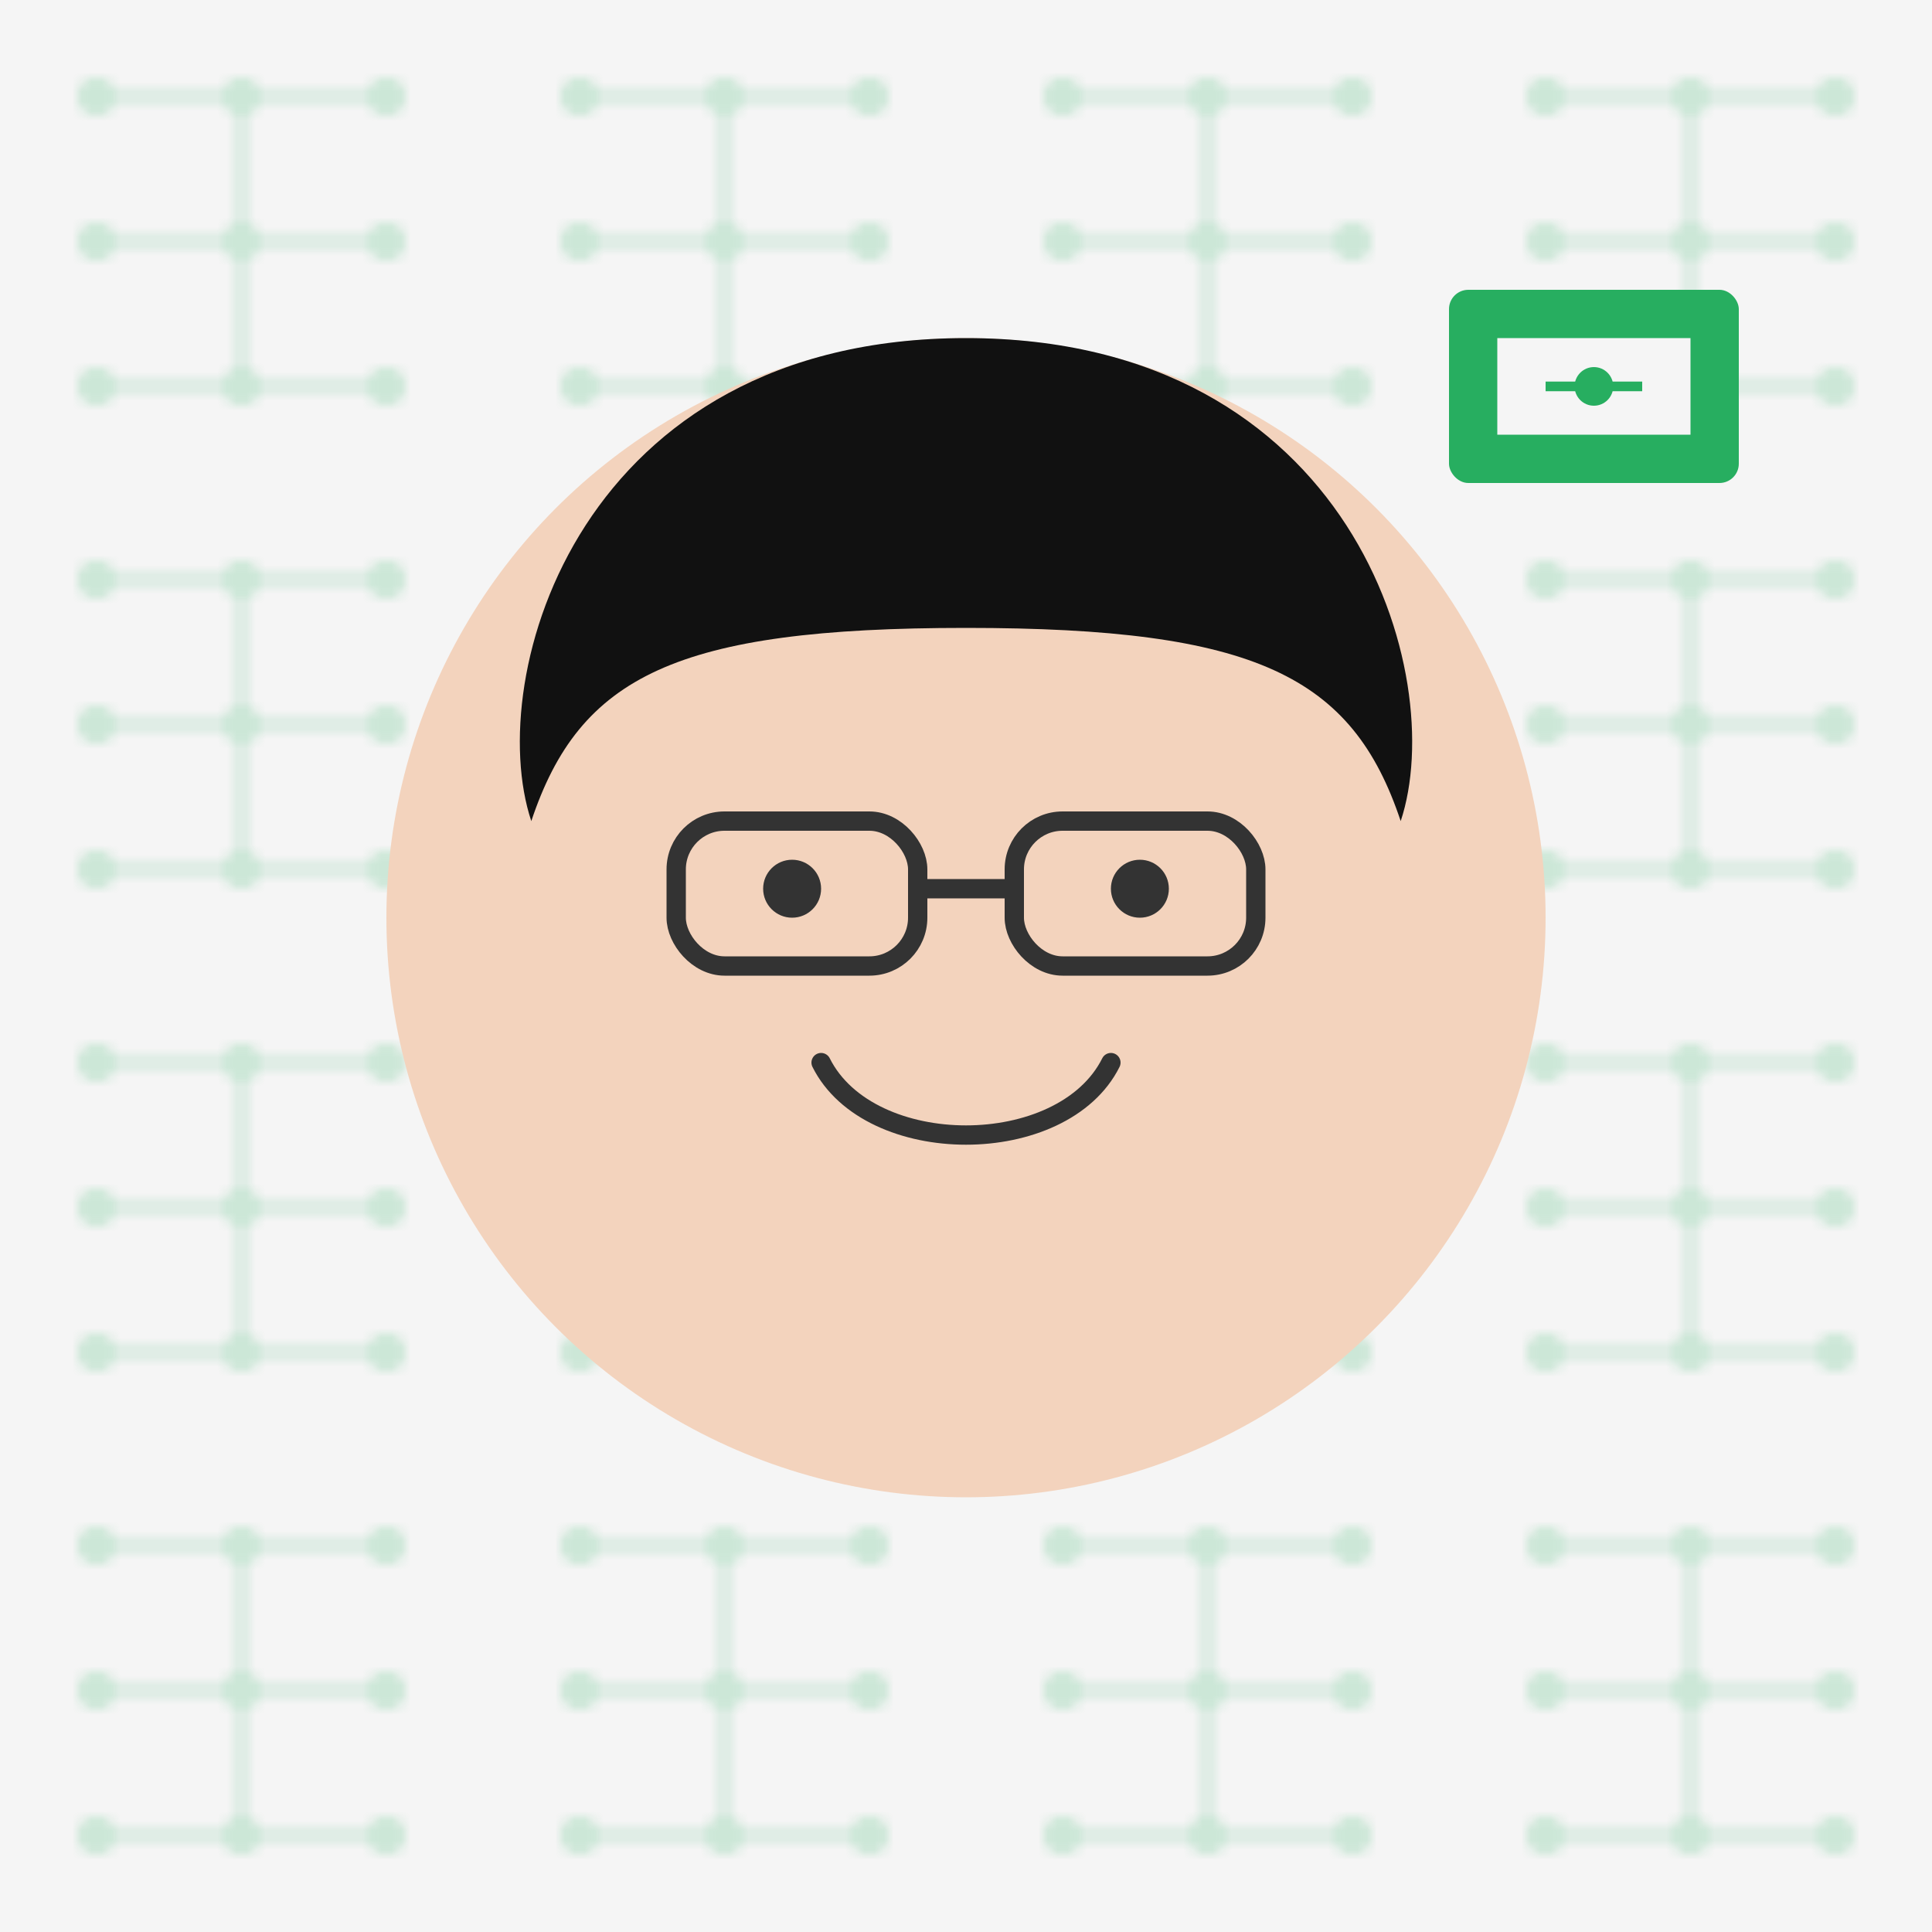
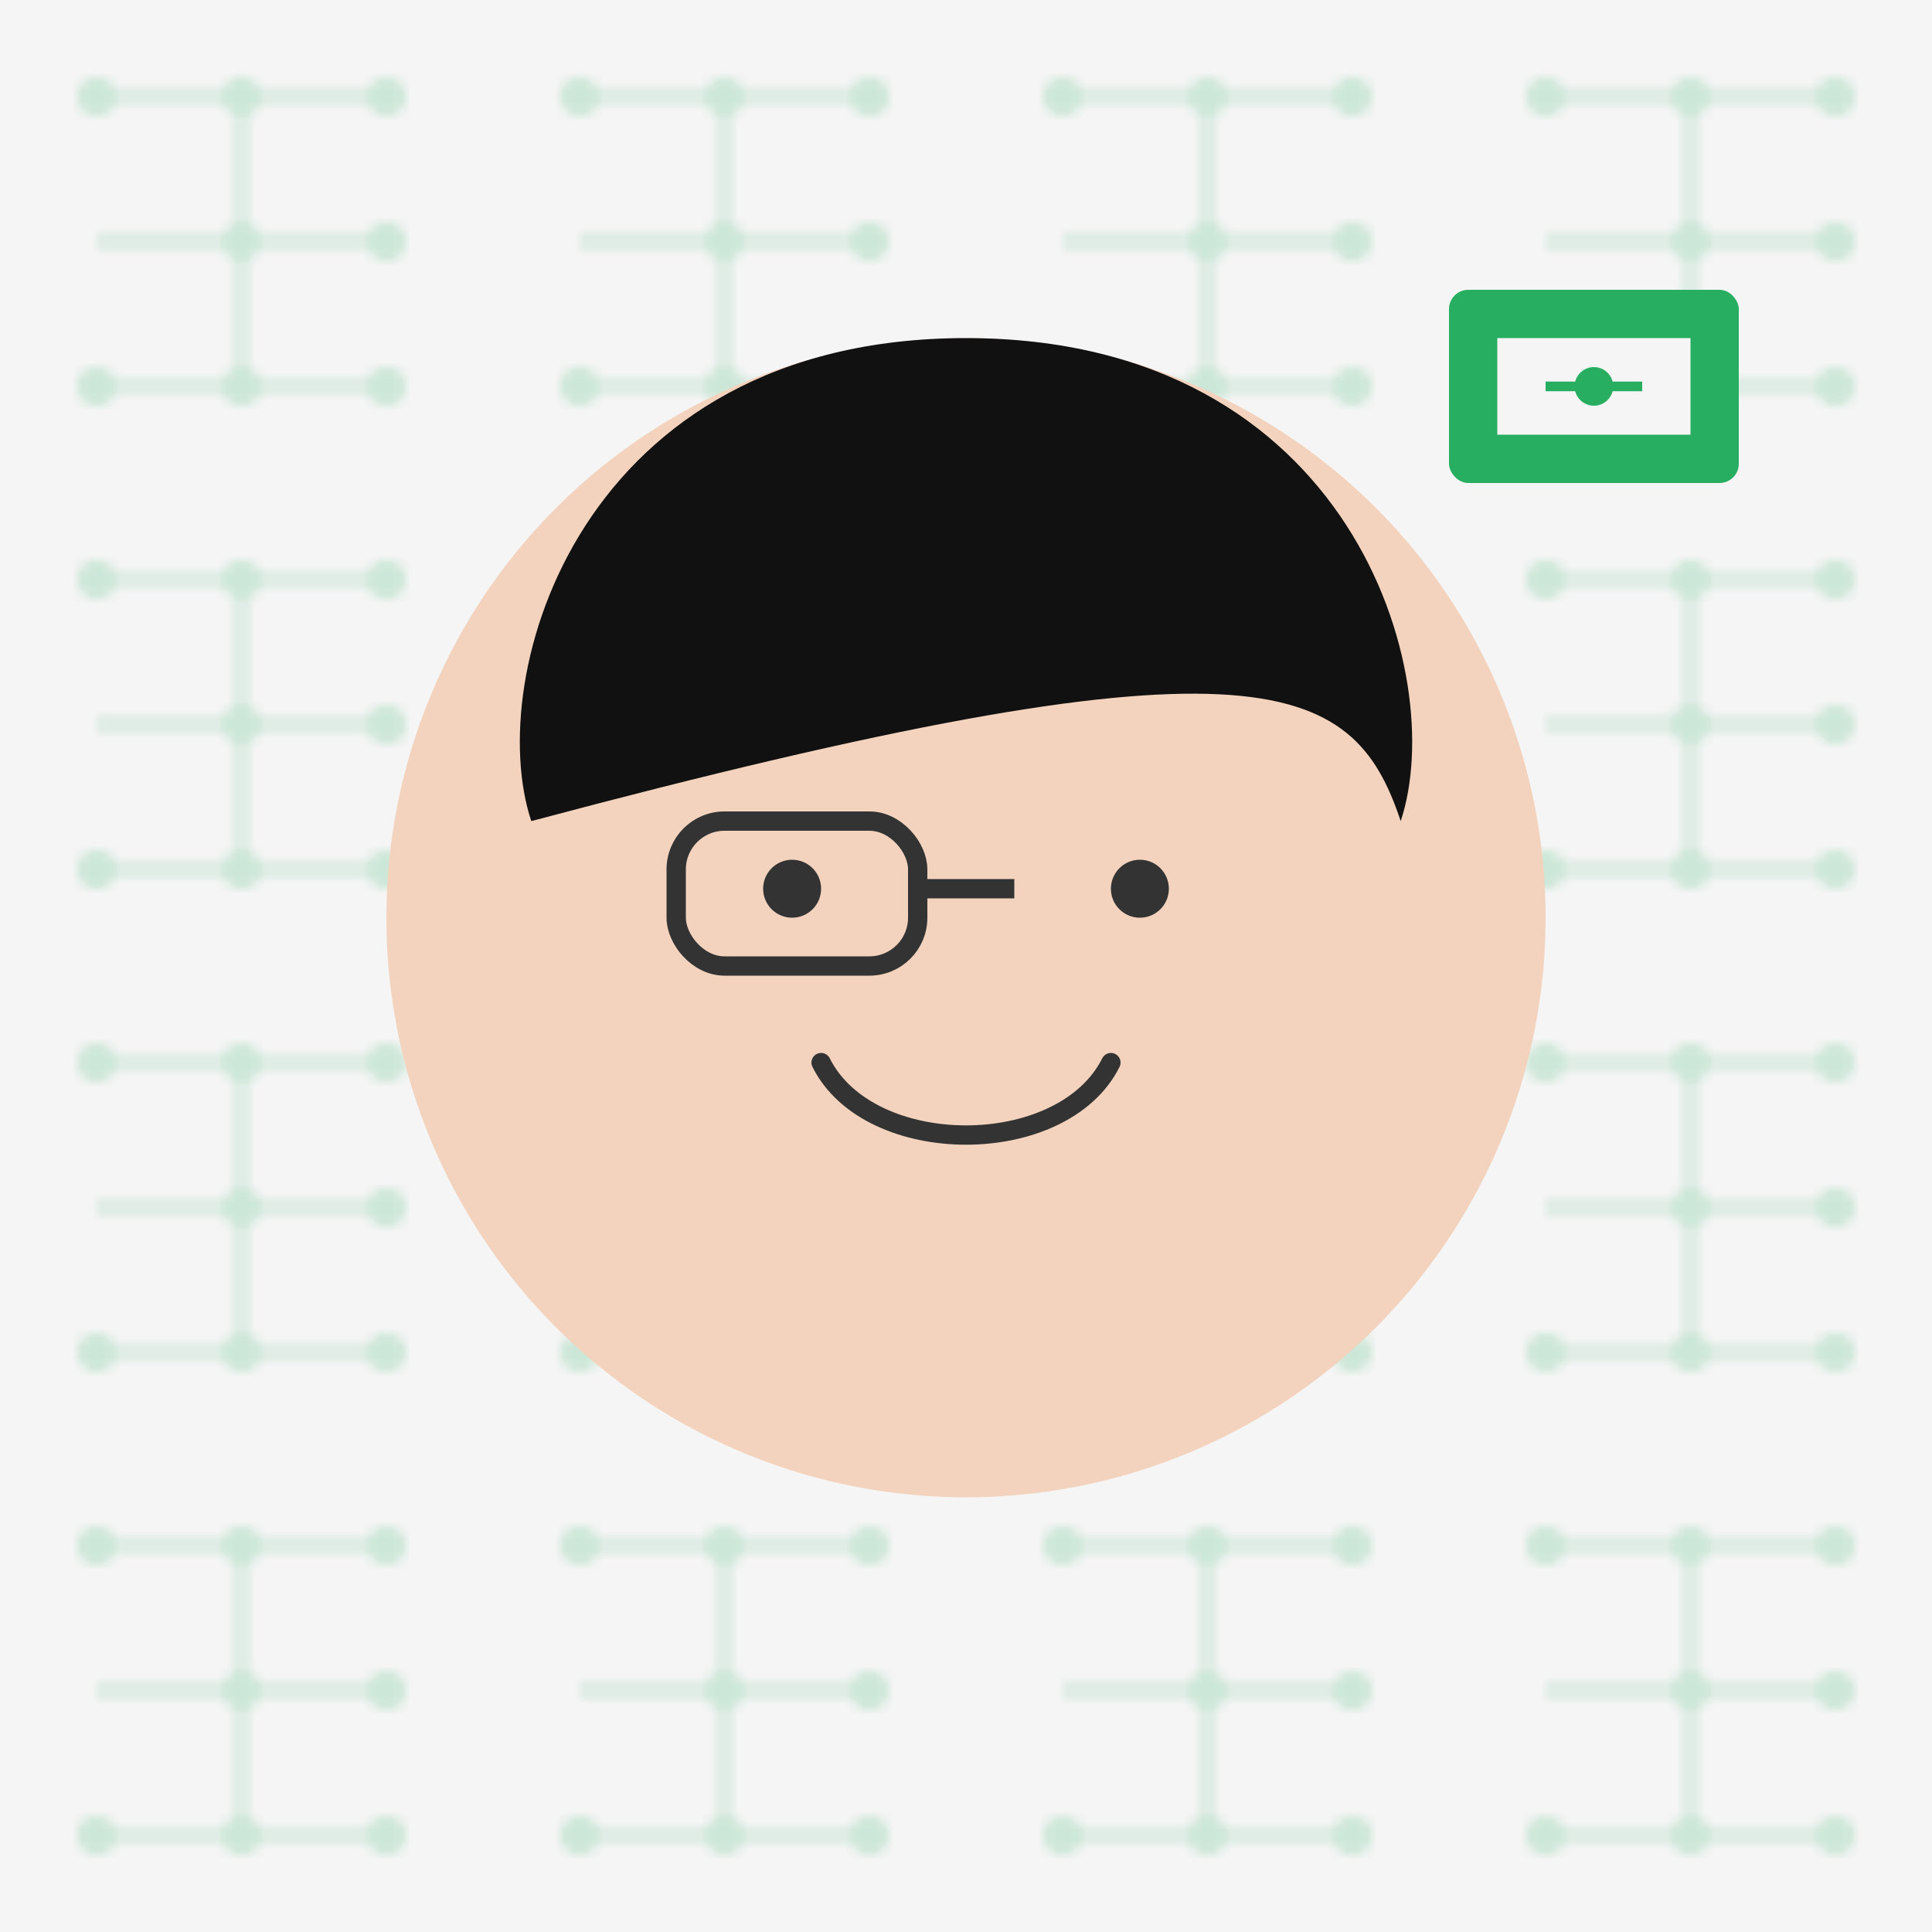
<svg xmlns="http://www.w3.org/2000/svg" viewBox="0 0 200 200">
  <defs>
    <pattern id="circuit" width="50" height="50" patternUnits="userSpaceOnUse">
      <path d="M10,10 L40,10 M25,10 L25,40 M10,25 L40,25 M10,40 L40,40" stroke="#27ae60" stroke-width="1" fill="none" />
      <circle cx="10" cy="10" r="2" fill="#27ae60" />
      <circle cx="25" cy="10" r="2" fill="#27ae60" />
      <circle cx="40" cy="10" r="2" fill="#27ae60" />
-       <circle cx="10" cy="25" r="2" fill="#27ae60" />
      <circle cx="25" cy="25" r="2" fill="#27ae60" />
      <circle cx="40" cy="25" r="2" fill="#27ae60" />
      <circle cx="10" cy="40" r="2" fill="#27ae60" />
      <circle cx="25" cy="40" r="2" fill="#27ae60" />
      <circle cx="40" cy="40" r="2" fill="#27ae60" />
    </pattern>
  </defs>
  <rect width="200" height="200" fill="#f5f5f5" />
  <rect width="200" height="200" fill="url(#circuit)" opacity="0.2" />
  <circle cx="100" cy="95" r="60" fill="#f3d3bd" />
-   <path d="M100,35 C60,35 50,70 55,85 C60,70 70,65 100,65 C130,65 140,70 145,85 C150,70 140,35 100,35" fill="#111" />
+   <path d="M100,35 C60,35 50,70 55,85 C130,65 140,70 145,85 C150,70 140,35 100,35" fill="#111" />
  <rect x="70" y="85" width="25" height="15" rx="5" ry="5" fill="none" stroke="#333" stroke-width="2" />
-   <rect x="105" y="85" width="25" height="15" rx="5" ry="5" fill="none" stroke="#333" stroke-width="2" />
  <line x1="95" y1="92" x2="105" y2="92" stroke="#333" stroke-width="2" />
  <circle cx="82" cy="92" r="3" fill="#333" />
  <circle cx="118" cy="92" r="3" fill="#333" />
  <path d="M85,110 C90,120 110,120 115,110" fill="none" stroke="#333" stroke-width="2" stroke-linecap="round" />
  <g transform="translate(150, 30)">
    <rect x="0" y="0" width="30" height="20" rx="2" ry="2" fill="#27ae60" />
    <rect x="5" y="5" width="20" height="10" fill="#f5f5f5" />
    <line x1="10" y1="10" x2="20" y2="10" stroke="#27ae60" stroke-width="1" />
    <circle cx="15" cy="10" r="2" fill="#27ae60" />
  </g>
</svg>